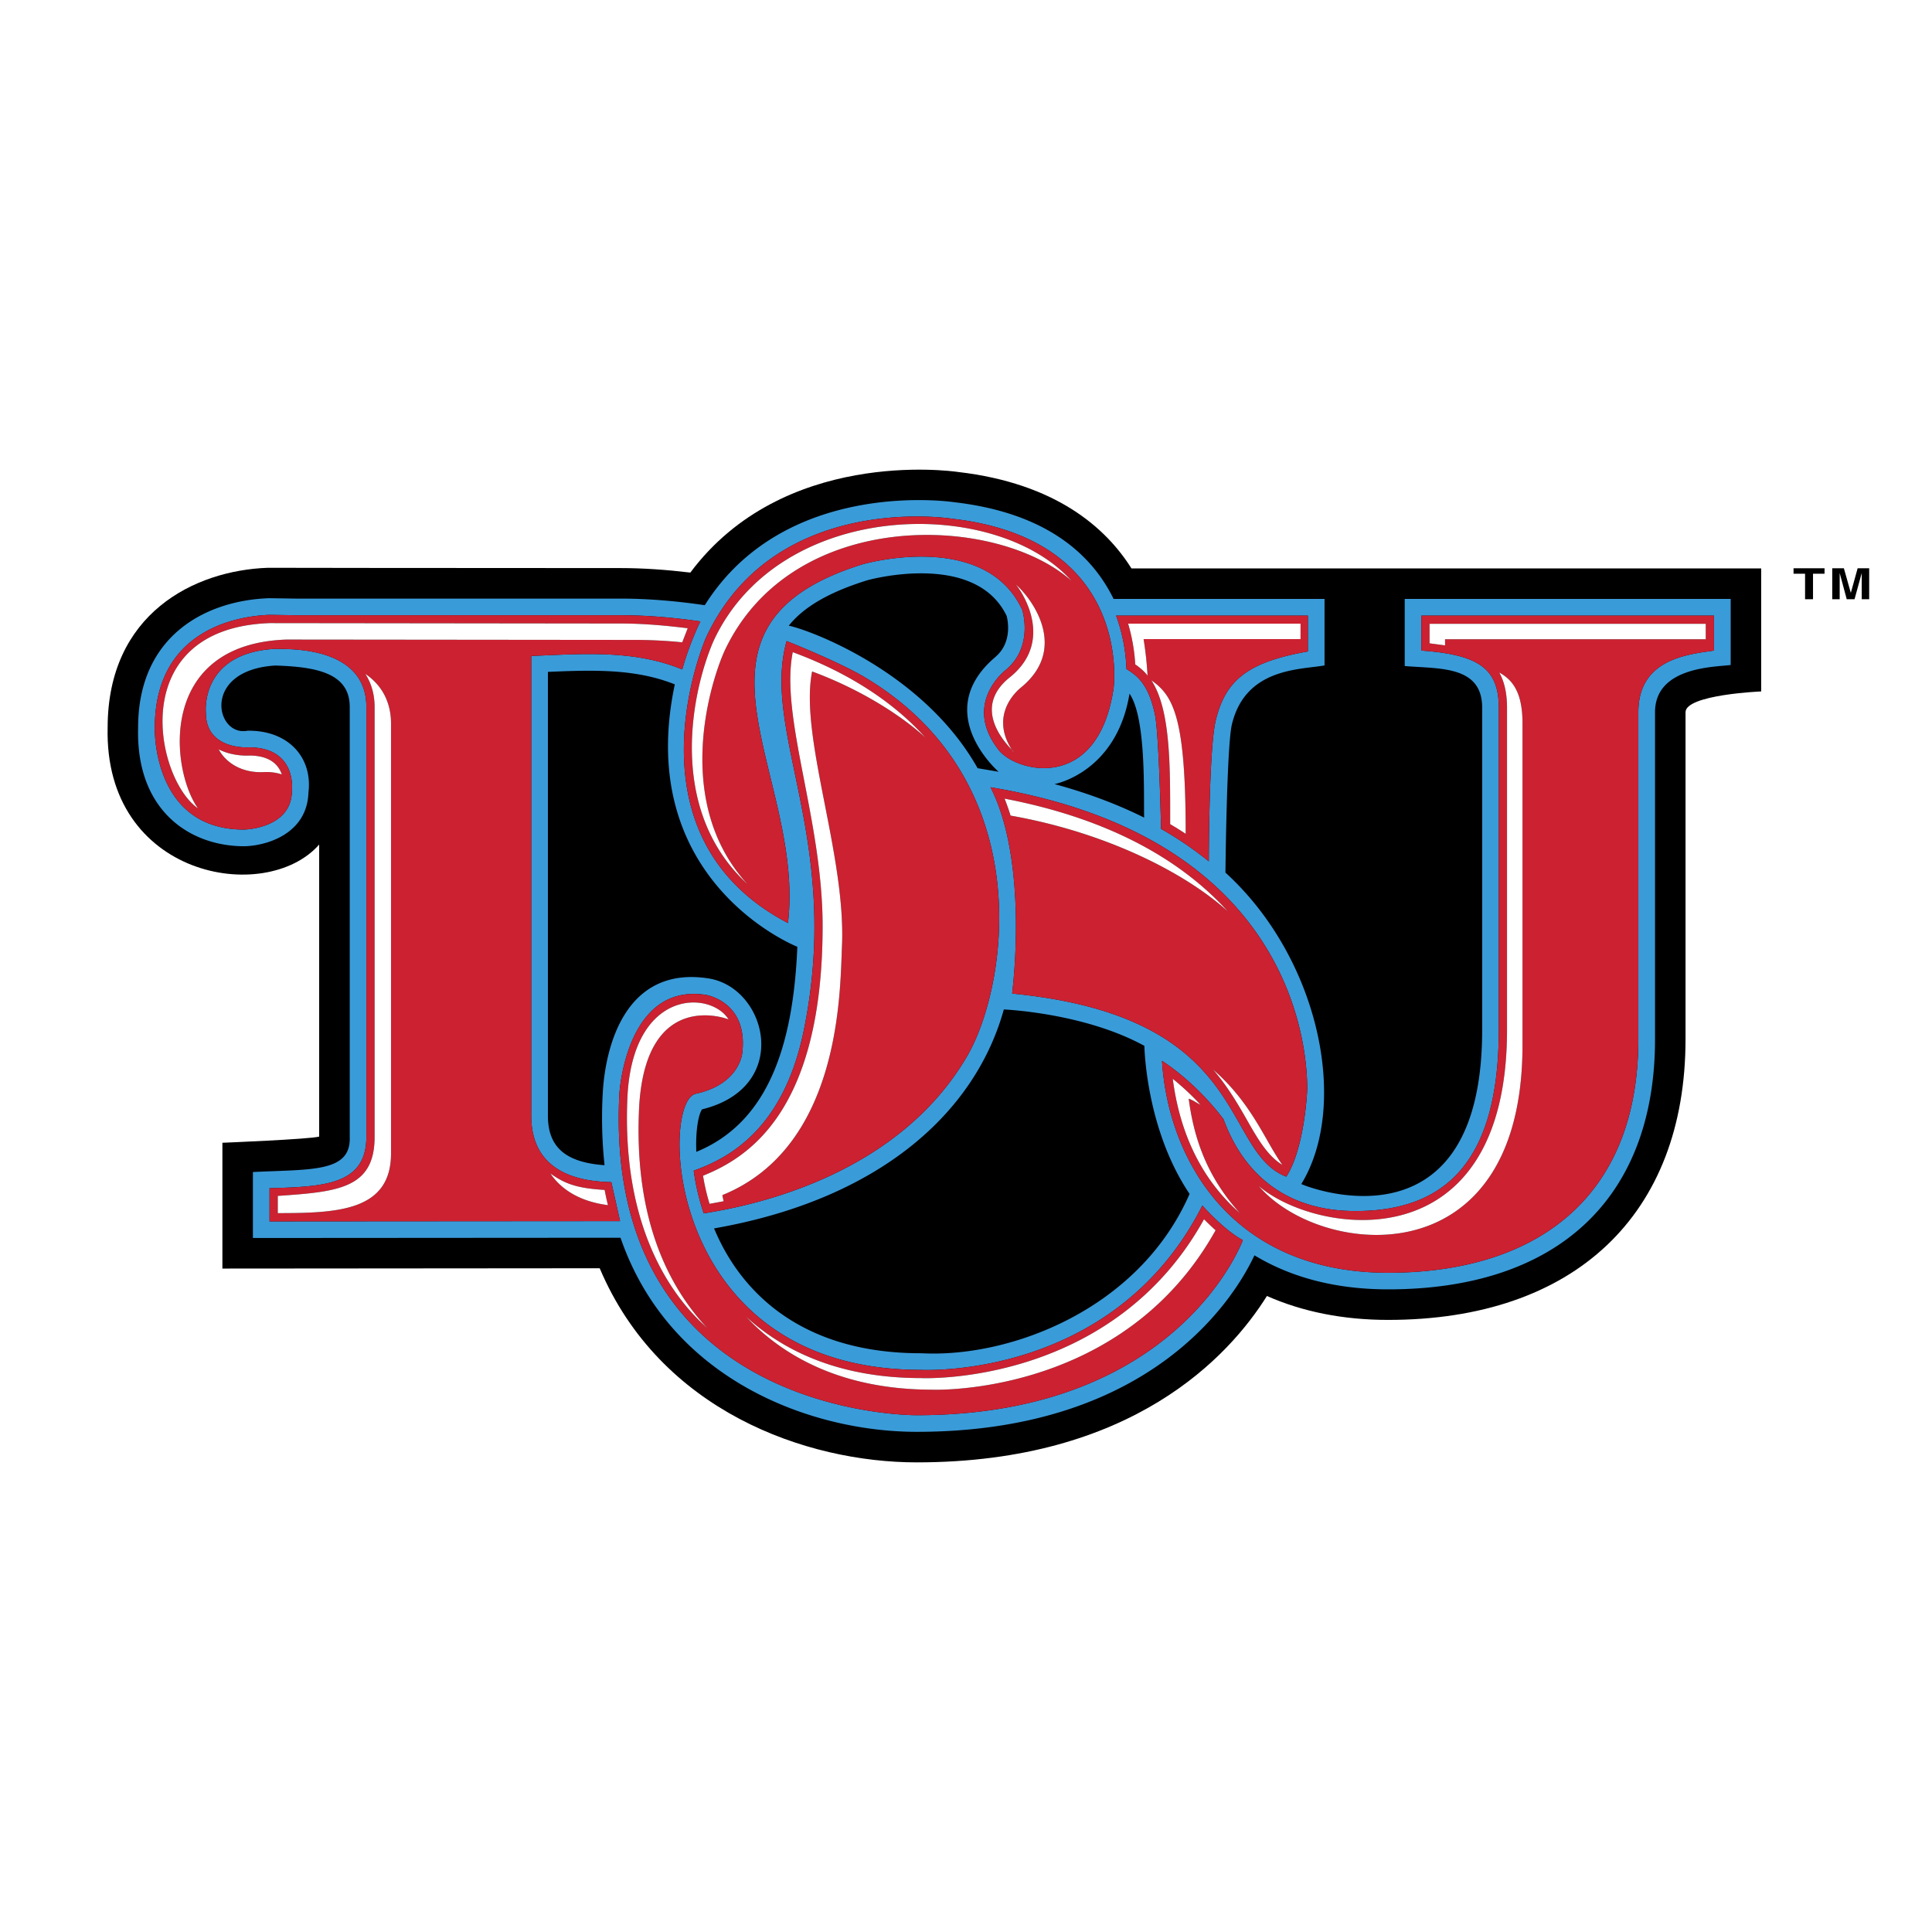
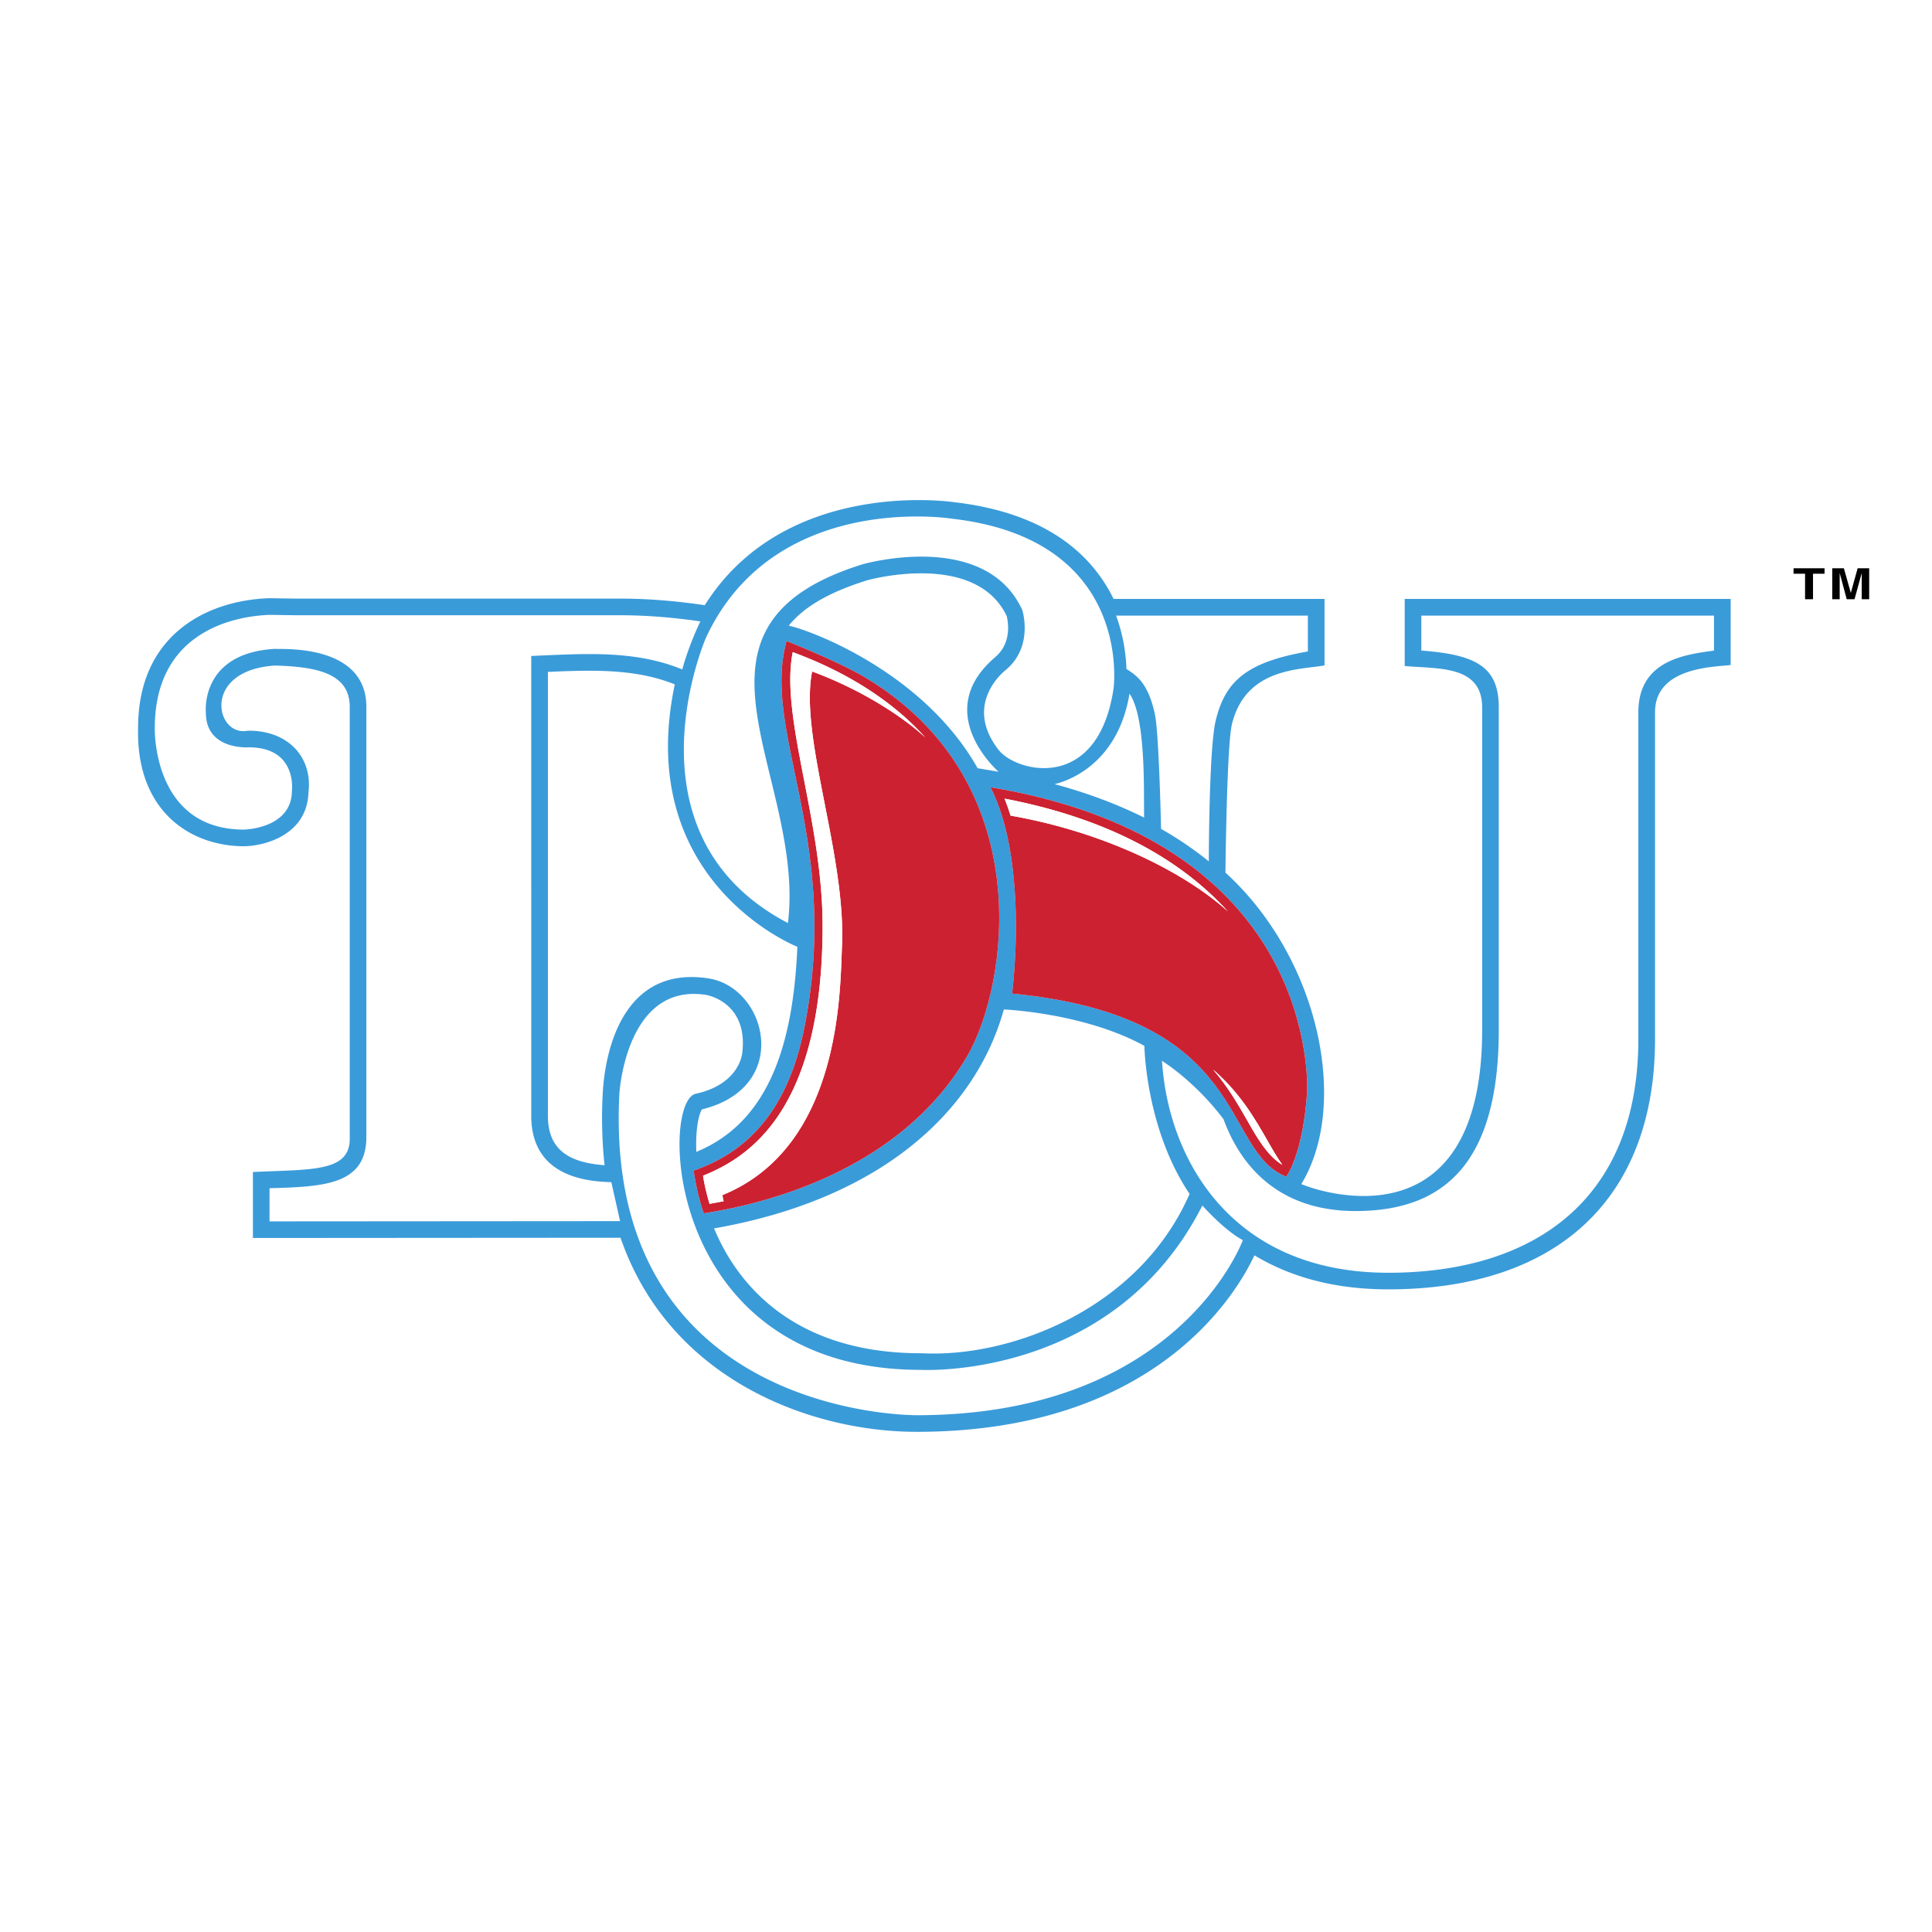
<svg xmlns="http://www.w3.org/2000/svg" width="2500" height="2500" viewBox="0 0 192.756 192.756">
  <g fill-rule="evenodd" clip-rule="evenodd">
-     <path fill="#fff" d="M0 0h192.756v192.756H0V0z" />
-     <path d="M59.833 126.534l-37.644.03v-12.55c-.025 0 8.764-.354 9.655-.617V84.262c-5.33 6.068-21.487 3.289-21.104-11.707.02-11.319 8.619-15.648 15.987-15.907 0 0 15.529.029 35.228.029 2.167 0 4.489.159 6.92.449 9.232-12.375 25.827-10.168 26.739-10.034 9.721 1.136 14.717 5.55 17.273 9.621h62.828v12.271s-7.549.314-7.549 2.077v32.612c0 17.542-11.094 28.014-29.672 28.014-4.469 0-8.52-.807-12.092-2.386-3.771 6.023-13.461 16.6-34.944 16.6-11.035-.002-25.597-5.129-31.625-19.367z" />
    <path d="M61.91 123.49h-.045l-36.632.025v-6.581c5.833-.294 9.799.069 9.66-3.503v-42.9c0-3.363-3.283-4.005-7.438-4.13-7.408.463-5.948 7.154-2.745 6.501h.105c4.045 0 6.382 2.75 5.958 6.172-.134 4.15-4.225 5.321-6.412 5.356-5.431 0-10.807-3.562-10.582-11.833 0-9.167 6.746-12.689 13.053-12.913H26.917l2.715.04h32.323c2.521 0 5.266.209 8.161.628l.2.03c7.931-12.615 24.267-10.368 24.875-10.278 9.197 1.057 13.736 5.207 15.912 9.65h21.045v6.636c-2.412.438-7.877.214-9.242 5.884-.518 2.162-.643 14.787-.643 14.787 9.393 8.554 12.387 23.191 7.568 31.073 1.879.812 18.045 6.232 18.045-15.395V70.606c0-4.235-4.295-3.861-7.727-4.155v-6.696h32.521v6.591c-1.471.209-7.547.129-7.547 4.712v32.612c0 15.868-9.707 24.97-26.629 24.97-5.467 0-9.859-1.295-13.338-3.397-1.783 3.826-9.879 17.611-33.698 17.611-10.562.001-24.661-5.185-29.548-19.364zm-.115-14.363c-1.649 31.86 28.616 32.069 29.663 32.069 26.209 0 32.543-17.472 32.543-17.472-1.824-.941-4.041-3.448-4.041-3.448-8.859 17.473-28.094 16.396-28.094 16.396-25.542 0-26.076-26.748-22.454-27.546 4.449-.972 4.648-4.11 4.648-4.11.588-5.091-3.617-5.754-3.617-5.754a8.028 8.028 0 0 0-1.223-.099c-6.862.002-7.425 9.964-7.425 9.964zm9.447 13.432c1.216 2.86 5.684 12.455 20.625 12.455h.095c8.798.464 21.671-4.344 26.724-15.897-4.395-6.517-4.51-14.771-4.51-14.771-6.037-3.309-14.023-3.632-14.023-3.632-2.815 10.152-12.222 18.921-28.911 21.845zm67.252 4.424c14.611 0 24.965-7.334 24.965-23.312V71.06c0-5.271 4.816-5.759 7.547-6.152V61.42h-29.199v3.488c5.625.409 7.727 1.724 7.727 5.699v32.134c0 13.093-5.271 18.085-14.289 18.085-8.736 0-11.951-5.819-13.172-9.157-1.678-2.241-3.98-4.424-6.139-5.829.613 9.788 6.912 21.143 22.56 21.143zM36.552 70.532v42.9c0 4.783-4.23 4.967-9.661 5.116v3.309l34.974-.025-.872-3.886c-2.376-.069-7.991-.498-7.991-6.626V65.445c5.241-.214 10.268-.623 15.07 1.345.598-2.222 1.619-4.434 1.809-4.792-2.76-.398-5.406-.613-7.927-.613H29.612l-2.721-.04c-3.337.12-11.448 1.54-11.448 11.3 0 0-.279 10.123 8.893 10.123 0 0 4.788-.069 4.788-3.896 0 0 .543-4.31-4.31-4.31 0 0-4.274.304-4.274-3.447 0 0-.643-5.949 6.885-6.377.647.065 9.127-.553 9.127 5.794zM78.48 63.96c-2.565 9.167 5.59 19.943 1.709 38.865-2.003 9.739-7.344 12.679-10.976 13.97.174 1.3.488 2.739.997 4.264 3.706-.598 18.991-3.213 26.274-15.673 4.05-6.925 7.294-27.321-10.143-37.778-2.544-1.537-7.836-3.648-7.861-3.648zm22.504 35.169c23.918 2.321 20.766 15.708 27.35 18.269 1.795-2.774 2.088-8.359 2.088-8.804 0-4.468-1.719-25.079-31.605-30.051 2.714 5.221 2.919 13.89 2.167 20.586zM54.666 67.034v44.285c0 3.119 1.749 4.658 5.65 4.933a44.482 44.482 0 0 1-.179-7.21c.253-4.513 2.182-12.733 10.566-11.423 5.849.927 8.32 10.86-.663 13.062-.344.503-.657 2.062-.568 4.24 7.164-2.935 9.67-10.612 10.079-20.461 0 0-16.396-6.447-12.226-26.18-2.725-1.09-5.584-1.361-8.564-1.361-1.341 0-2.707.055-4.095.115zm15.773-3.417s-8.614 19.679 8.176 28.477c1.773-14.796-12.59-29.568 7.448-35.795 0 0 12.207-3.518 15.927 4.553 0 0 1.182 3.652-1.654 5.998 0 0-4.244 3.234-.822 7.812 1.541 2.326 9.984 4.653 11.584-5.949 0 0 2.068-14.896-16.137-16.964 0 0-1.365-.218-3.482-.218-5.507 0-16.106 1.474-21.04 12.086zm41.948 3.133c1.002.623 2.184 1.42 2.842 4.539.408 1.943.611 11.409.611 11.409a35.055 35.055 0 0 1 4.764 3.243s.004-11.229.688-14.055c.971-4.041 3.223-5.839 9.195-6.89v-3.578h-19.135c.752 2.044.99 3.953 1.035 5.332zm-7.178 11.479c3.387.917 6.352 2.053 8.943 3.343-.061-2.271.232-9.924-1.461-12.365-1.3 7.921-7.517 9.027-7.482 9.022zM86.521 57.897c-3.931 1.221-6.382 2.72-7.826 4.529 1.853.354 13.352 4.479 18.842 14.218l2.092.354s-6.846-5.939-.295-11.469l-.055.04c1.719-1.42 1.285-3.617 1.156-4.115-1.645-3.43-5.357-4.252-8.534-4.252-2.886.001-5.33.679-5.38.695z" fill="#3a9bd9" />
    <path d="M69.213 116.795c3.632-1.291 8.973-4.23 10.976-13.97 3.881-18.922-4.274-29.698-1.709-38.865 0-.01 5.311 2.108 7.862 3.647 17.438 10.457 14.193 30.854 10.143 37.778-7.283 12.46-22.568 15.075-26.274 15.673a23.3 23.3 0 0 1-.998-4.263zm12.859-24.323c-.029 18.593-7.582 23.072-11.931 24.831.149.927.369 1.863.652 2.805.468-.084.936-.174 1.4-.259-.04-.209-.09-.413-.12-.612 11.868-4.828 11.732-20.372 11.932-24.831.408-9.161-4.274-20.914-2.979-27.411 4.932 1.819 8.978 4.464 11.289 6.581-3.238-3.602-7.747-6.492-13.222-8.509-1.295 6.501 2.999 16.749 2.979 27.405z" fill="#cc2131" />
-     <path d="M70.439 63.617C77.27 48.925 94.96 51.75 94.96 51.75c18.206 2.067 16.137 16.964 16.137 16.964-1.6 10.602-10.043 8.275-11.584 5.949-3.422-4.579.822-7.812.822-7.812 2.836-2.346 1.654-5.998 1.654-5.998-3.721-8.071-15.927-4.553-15.927-4.553-20.038 6.227-5.675 20.999-7.448 35.795-16.789-8.799-8.175-28.478-8.175-28.478zm.752.328c-2.013 4.604-4.882 16.635 3.383 24.268-7.229-7.901-3.971-19.425-2.317-23.206 6.725-14.473 27.162-13.726 34.65-7.05-3.25-3.651-9.088-5.681-15.209-5.682-8.119 0-16.742 3.572-20.507 11.67zm29.864 11.016c.111.069.055.013-.098-.146-2.285-3.576.59-5.976.943-6.25 4.854-4.016.832-9.077-.543-10.238.668.797 3.816 5.59-.518 9.177-3.903 3.027-.654 6.501.117 7.312l.099.145zM61.795 109.127s.627-11.119 8.648-9.864c0 0 4.206.663 3.617 5.754 0 0-.199 3.139-4.648 4.11-3.622.798-3.088 27.546 22.454 27.546 0 0 19.235 1.076 28.094-16.396 0 0 2.217 2.507 4.041 3.448 0 0-6.334 17.472-32.543 17.472-1.046-.001-31.312-.21-29.663-32.07zm31.233 29.523c.149.01 19.017.673 28.253-15.907a21.166 21.166 0 0 1-1.156-1.101c-9.227 16.674-28.109 15.862-28.258 15.848-7.782 0-13.481-2.491-17.447-6.138 3.985 4.27 10.023 7.298 18.608 7.298zm-30.415-29.478c-.803 15.539 6.392 21.881 7.956 23.341-4.992-5.355-7.284-12.813-6.795-22.185.727-11.812 8.873-8.648 8.918-8.619-.617-1.003-1.974-1.69-3.5-1.69-2.791 0-6.148 2.296-6.579 9.153z" fill="#cc2131" />
    <path d="M100.984 99.129c.752-6.696.547-15.365-2.168-20.586 29.887 4.972 31.605 25.583 31.605 30.051 0 .444-.293 6.029-2.088 8.804-6.583-2.561-3.431-15.948-27.349-18.269zm23.495 12.733c1.107 1.948 2.049 3.492 3.463 4.359-.482-.683-.941-1.464-1.434-2.326-1.277-2.242-2.766-4.843-5.486-7.189 1.513 1.754 2.54 3.553 3.457 5.156zm-23.655-30.489c9.436 1.659 17.363 5.655 21.682 9.561-4.309-4.748-11.209-9.127-22.279-11.254.205.502.404 1.075.597 1.693z" fill="#cc2131" />
-     <path d="M115.934 105.839c2.158 1.405 4.461 3.588 6.139 5.829 1.221 3.338 4.436 9.157 13.172 9.157 9.018 0 14.289-4.992 14.289-18.085V70.606c0-3.976-2.102-5.291-7.727-5.699v-3.488h29.199v3.488c-2.73.394-7.547.882-7.547 6.152v32.612c0 15.978-10.354 23.312-24.965 23.312-15.648 0-21.947-11.355-22.56-21.144zm35.966-1.554V72.151c0-3.133-1.027-4.339-2.316-5.052.254.479.771 1.505.771 3.507v32.134c0 23.436-19.086 20.476-24.775 15.579 6.059 7.139 26.32 9.386 26.32-14.034zm-29.254 15.748c.344.354.701.682 1.064 1.006-2.85-3.153-4.502-6.716-5.111-11.423.395.134.738.393 1.176.607a25.577 25.577 0 0 0-2.77-2.591c.649 4.972 2.487 9.168 5.641 12.401zm19.983-55.848c.508.07 1.156.155 1.545.204v-.608h26.01v-1.544h-27.555v1.948zM115.84 82.698s-.203-9.466-.611-11.409c-.658-3.119-1.84-3.916-2.842-4.539a17.222 17.222 0 0 0-1.035-5.331h19.135v3.578c-5.973 1.051-8.225 2.849-9.195 6.89-.684 2.825-.688 14.055-.688 14.055a34.967 34.967 0 0 0-4.764-3.244zm.908-.473c.531.309 1.045.638 1.549.966 0-11.409-1.16-13.75-3.424-15.314 1.943 2.974 1.875 8.628 1.875 14.348zm-3.484-15.938c.205.135.902.643 1.232 1.131a36.383 36.383 0 0 0-.398-3.652h15.658v-1.544h-17.203c.463 1.574.652 2.989.711 4.065zM26.891 118.548c5.431-.149 9.661-.333 9.661-5.116v-42.9c0-6.347-8.479-5.729-9.127-5.794-7.528.428-6.885 6.377-6.885 6.377 0 3.751 4.274 3.447 4.274 3.447 4.853 0 4.31 4.31 4.31 4.31 0 3.826-4.788 3.896-4.788 3.896-9.171 0-8.893-10.123-8.893-10.123 0-9.76 8.111-11.18 11.448-11.3l2.721.04h32.343c2.521 0 5.167.214 7.927.613-.189.359-1.211 2.571-1.809 4.792-4.803-1.968-9.83-1.559-15.07-1.345v45.874c0 6.128 5.614 6.557 7.991 6.626l.872 3.886-34.974.025v-3.308h-.001zm10.483-48.016v42.9c0 5.161-3.687 5.476-9.66 5.884v1.719c5.978 0 11.299-.215 11.299-5.958V72.171c0-1.46-.454-3.512-2.566-4.938.727 1.121.927 2.337.927 3.299zm23.281 49.705a26.544 26.544 0 0 1-.329-1.52c-2.81-.165-3.971-.623-5.416-1.639 1.206 1.775 3.184 2.83 5.745 3.159zM19.752 80.65c-2.75-3.871-4.056-16.381 8.808-16.839l35.039.035c1.405 0 2.91.089 4.468.239.548-1.404.543-1.395.548-1.404-2.352-.294-4.604-.474-6.661-.474l-35.033-.04c-14.463.514-11.459 15.509-7.169 18.483zm8.365-3.382c-.244-.708-.917-1.883-3.244-1.888-.08.005-1.659.104-3.054-.618.613 1.186 2.188 2.451 4.693 2.262.609-.001 1.147.084 1.605.244z" fill="#cc2131" />
    <path d="M70.141 117.303c4.349-1.759 11.902-6.237 11.931-24.831.021-10.656-4.274-20.904-2.979-27.406 5.475 2.018 9.984 4.907 13.222 8.509-2.312-2.117-6.357-4.762-11.289-6.581-1.295 6.497 3.388 18.25 2.979 27.411-.2 4.459-.064 20.003-11.932 24.831.03.199.08.403.12.612-.464.085-.932.175-1.4.259a21.587 21.587 0 0 1-.652-2.804zM101.055 74.961l-.098-.146c.109.114.17.176.152.176a.35.35 0 0 1-.054-.03zm-.215-7.458c4.334-3.587 1.186-8.38.518-9.177 1.375 1.161 5.396 6.222.543 10.238-.354.275-3.229 2.674-.943 6.25-.772-.81-4.021-4.284-.118-7.311z" fill="#fff" />
    <path d="M71.191 63.945c6.601-14.203 28.154-14.482 35.717-5.988-7.488-6.676-27.925-7.423-34.65 7.05-1.654 3.781-4.913 15.305 2.317 23.206-8.266-7.633-5.396-19.664-3.384-24.268zM93.028 138.65c-8.584 0-14.623-3.028-18.608-7.298 3.966 3.646 9.665 6.138 17.447 6.138.149.015 19.032.826 28.258-15.848.318.328.717.712 1.156 1.101-8.5 15.256-25.151 15.913-27.874 15.913-.236 0-.367-.005-.379-.006zM62.613 109.172c.667-10.606 8.335-10.303 10.079-7.463-.045-.029-8.191-3.193-8.918 8.619-.488 9.371 1.803 16.829 6.795 22.185-1.565-1.46-8.759-7.802-7.956-23.341zM124.479 111.862c-.916-1.604-1.943-3.402-3.457-5.156 2.721 2.347 4.209 4.947 5.486 7.189.492.862.951 1.644 1.434 2.326-1.415-.867-2.356-2.41-3.463-4.359zM100.824 81.373a21.658 21.658 0 0 0-.598-1.694c11.07 2.127 17.971 6.507 22.279 11.254-4.317-3.906-12.245-7.902-21.681-9.56z" fill="#fff" />
    <path d="M125.58 118.319c5.689 4.896 24.775 7.856 24.775-15.579V70.606c0-2.002-.518-3.029-.771-3.507 1.289.712 2.316 1.918 2.316 5.052v32.134c0 14.14-7.385 18.924-14.572 18.924-4.717 0-9.348-2.062-11.748-4.89zM122.646 120.033c-3.154-3.233-4.992-7.429-5.641-12.4a25.67 25.67 0 0 1 2.77 2.591c-.438-.215-.781-.474-1.176-.607.609 4.707 2.262 8.27 5.111 11.423-.362-.325-.72-.653-1.064-1.007zM26.921 62.167l35.033.04c2.058 0 4.31.179 6.661.474-.005.009 0 0-.548 1.404a47.468 47.468 0 0 0-4.468-.239l-35.039-.035c-12.863.459-11.558 12.968-8.808 16.839-4.29-2.974-7.294-17.969 7.169-18.483zM54.91 117.079c1.445 1.016 2.605 1.474 5.416 1.639.095.508.205 1.017.329 1.52-2.561-.33-4.539-1.385-5.745-3.159z" fill="#fff" />
-     <path d="M26.513 77.023c-2.506.189-4.081-1.076-4.693-2.262 1.395.723 2.974.623 3.054.618 2.327.005 3 1.181 3.244 1.888-.459-.159-.997-.244-1.605-.244zM27.714 119.315c5.973-.408 9.66-.723 9.66-5.884v-42.9c0-.961-.199-2.177-.927-3.298 2.112 1.425 2.566 3.478 2.566 4.938v42.905c0 5.743-5.321 5.958-11.299 5.958v-1.719zM113.264 66.287a18.056 18.056 0 0 0-.711-4.065h17.203v1.544h-15.658c.232 1.46.332 2.581.398 3.652-.33-.488-1.027-.996-1.232-1.131zM116.748 82.225c0-5.719.068-11.374-1.875-14.348 2.264 1.564 3.424 3.906 3.424 15.314a35.543 35.543 0 0 0-1.549-.966zM142.629 64.185v-1.948h27.555v1.544h-26.01v.608c-.389-.05-1.037-.135-1.545-.204z" fill="#fff" />
    <path d="M180.885 59.785h-.793v-2.544h-1.149v-.547h3.092v.547h-1.15v2.544zM186.488 59.785h-.742v-2.582h-.01l-.709 2.582h-.779l-.693-2.582h-.01v2.582h-.742v-3.091h1.16l.687 2.437h.012l.676-2.437h1.15v3.091z" />
  </g>
</svg>